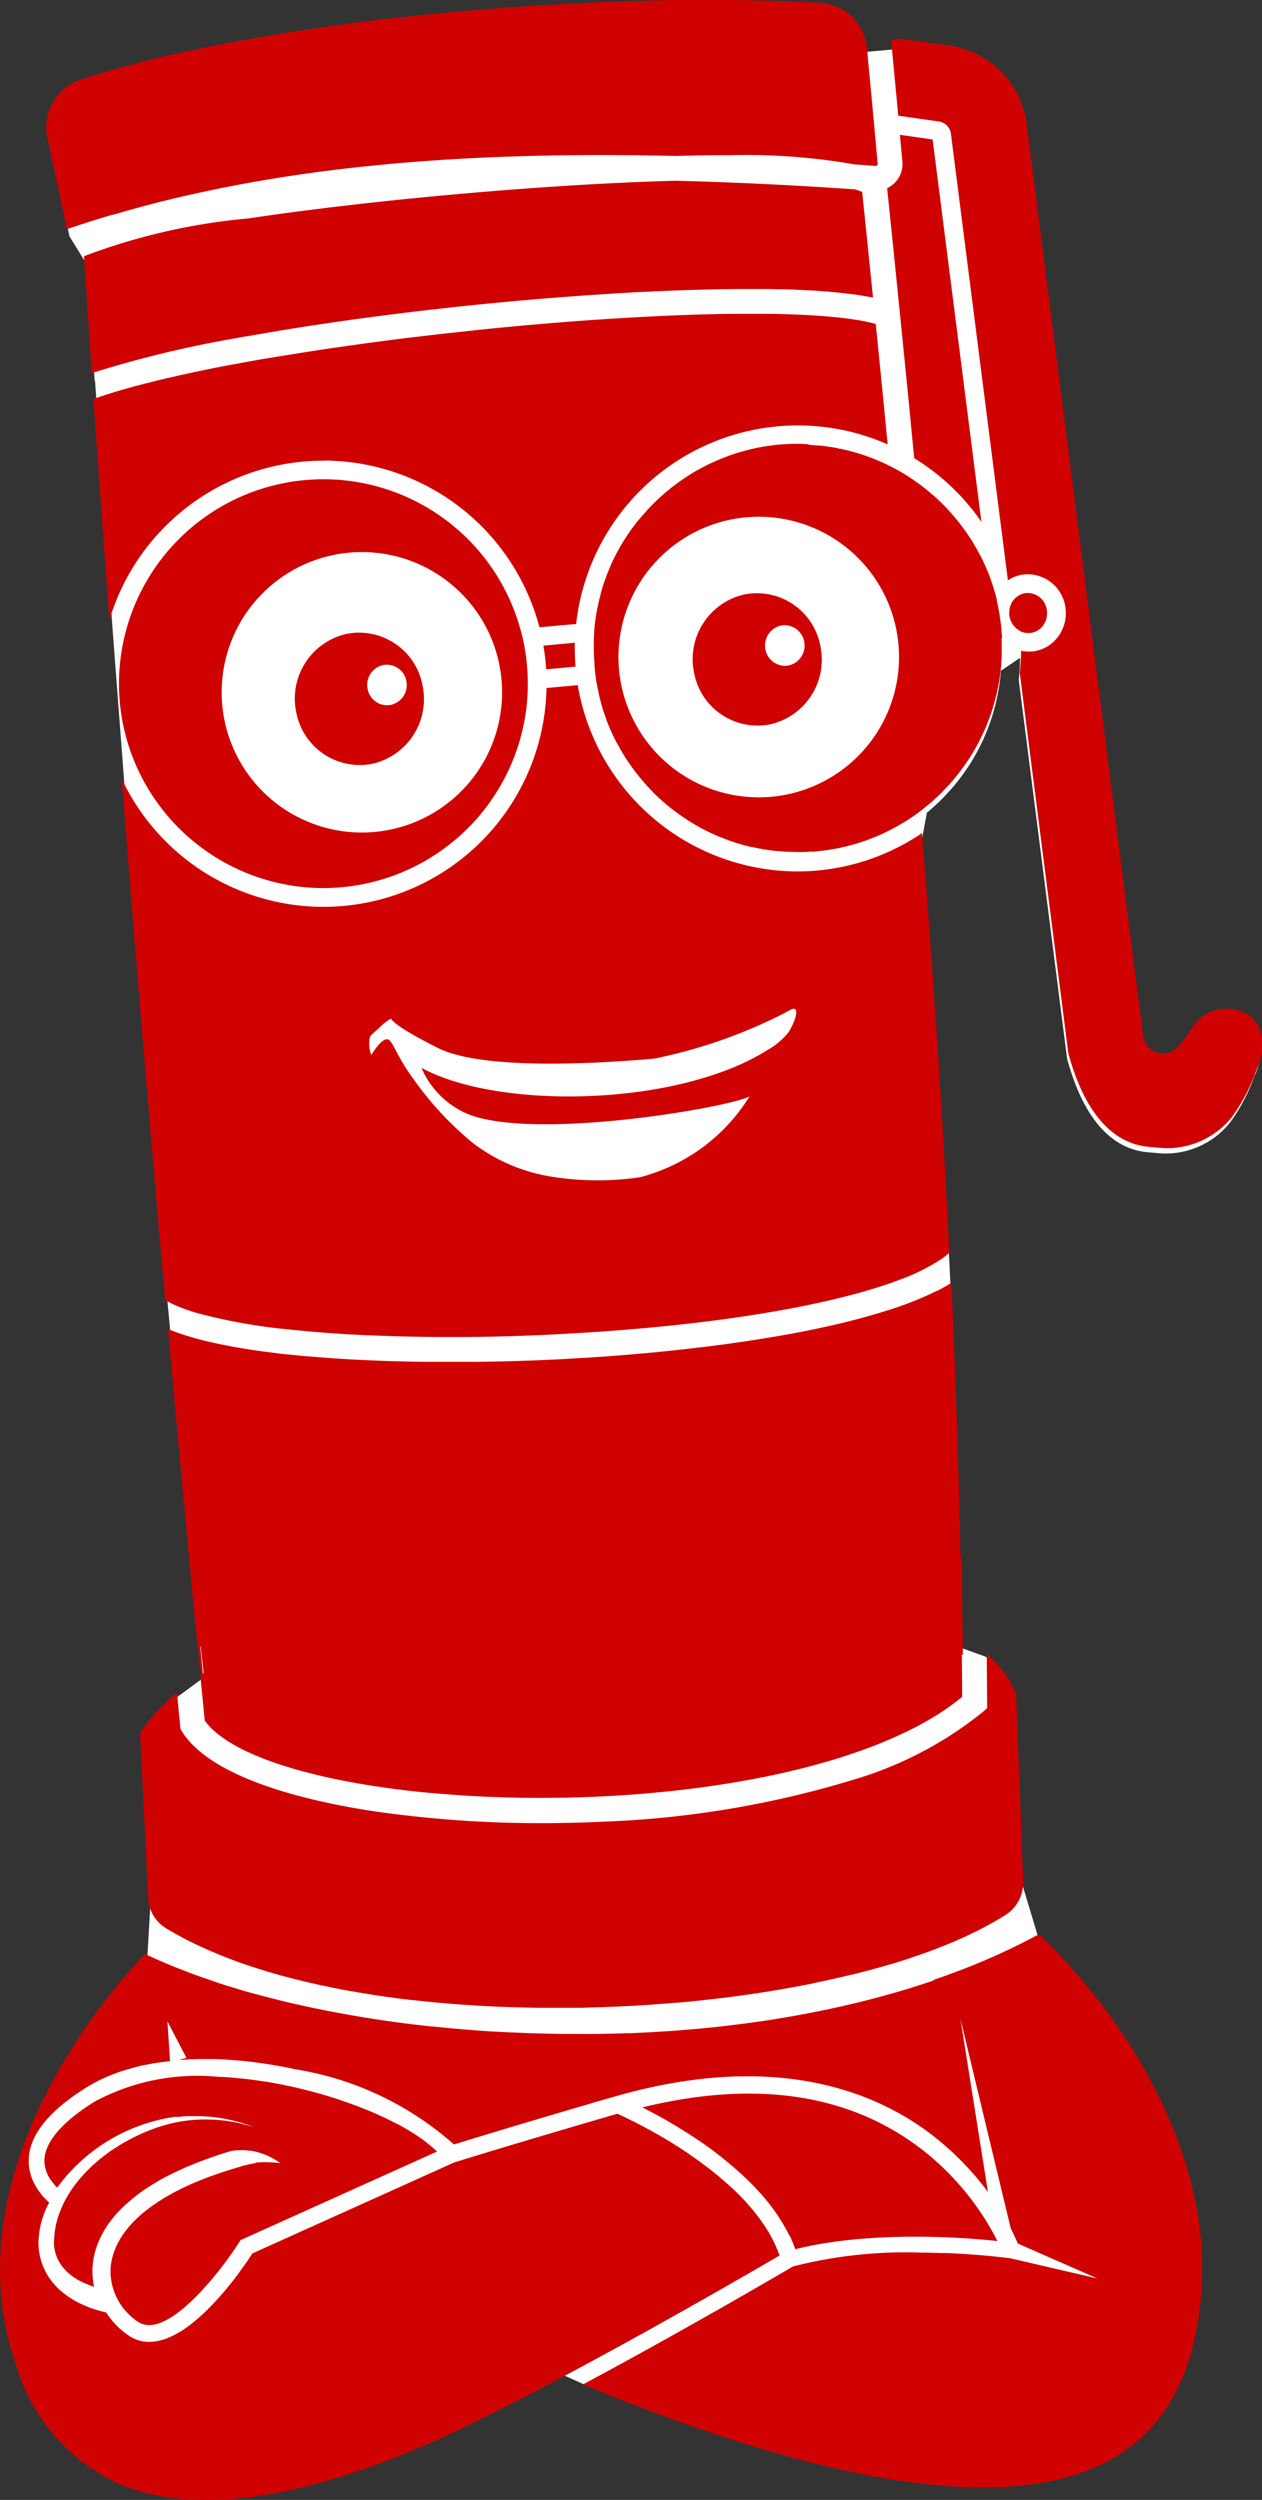
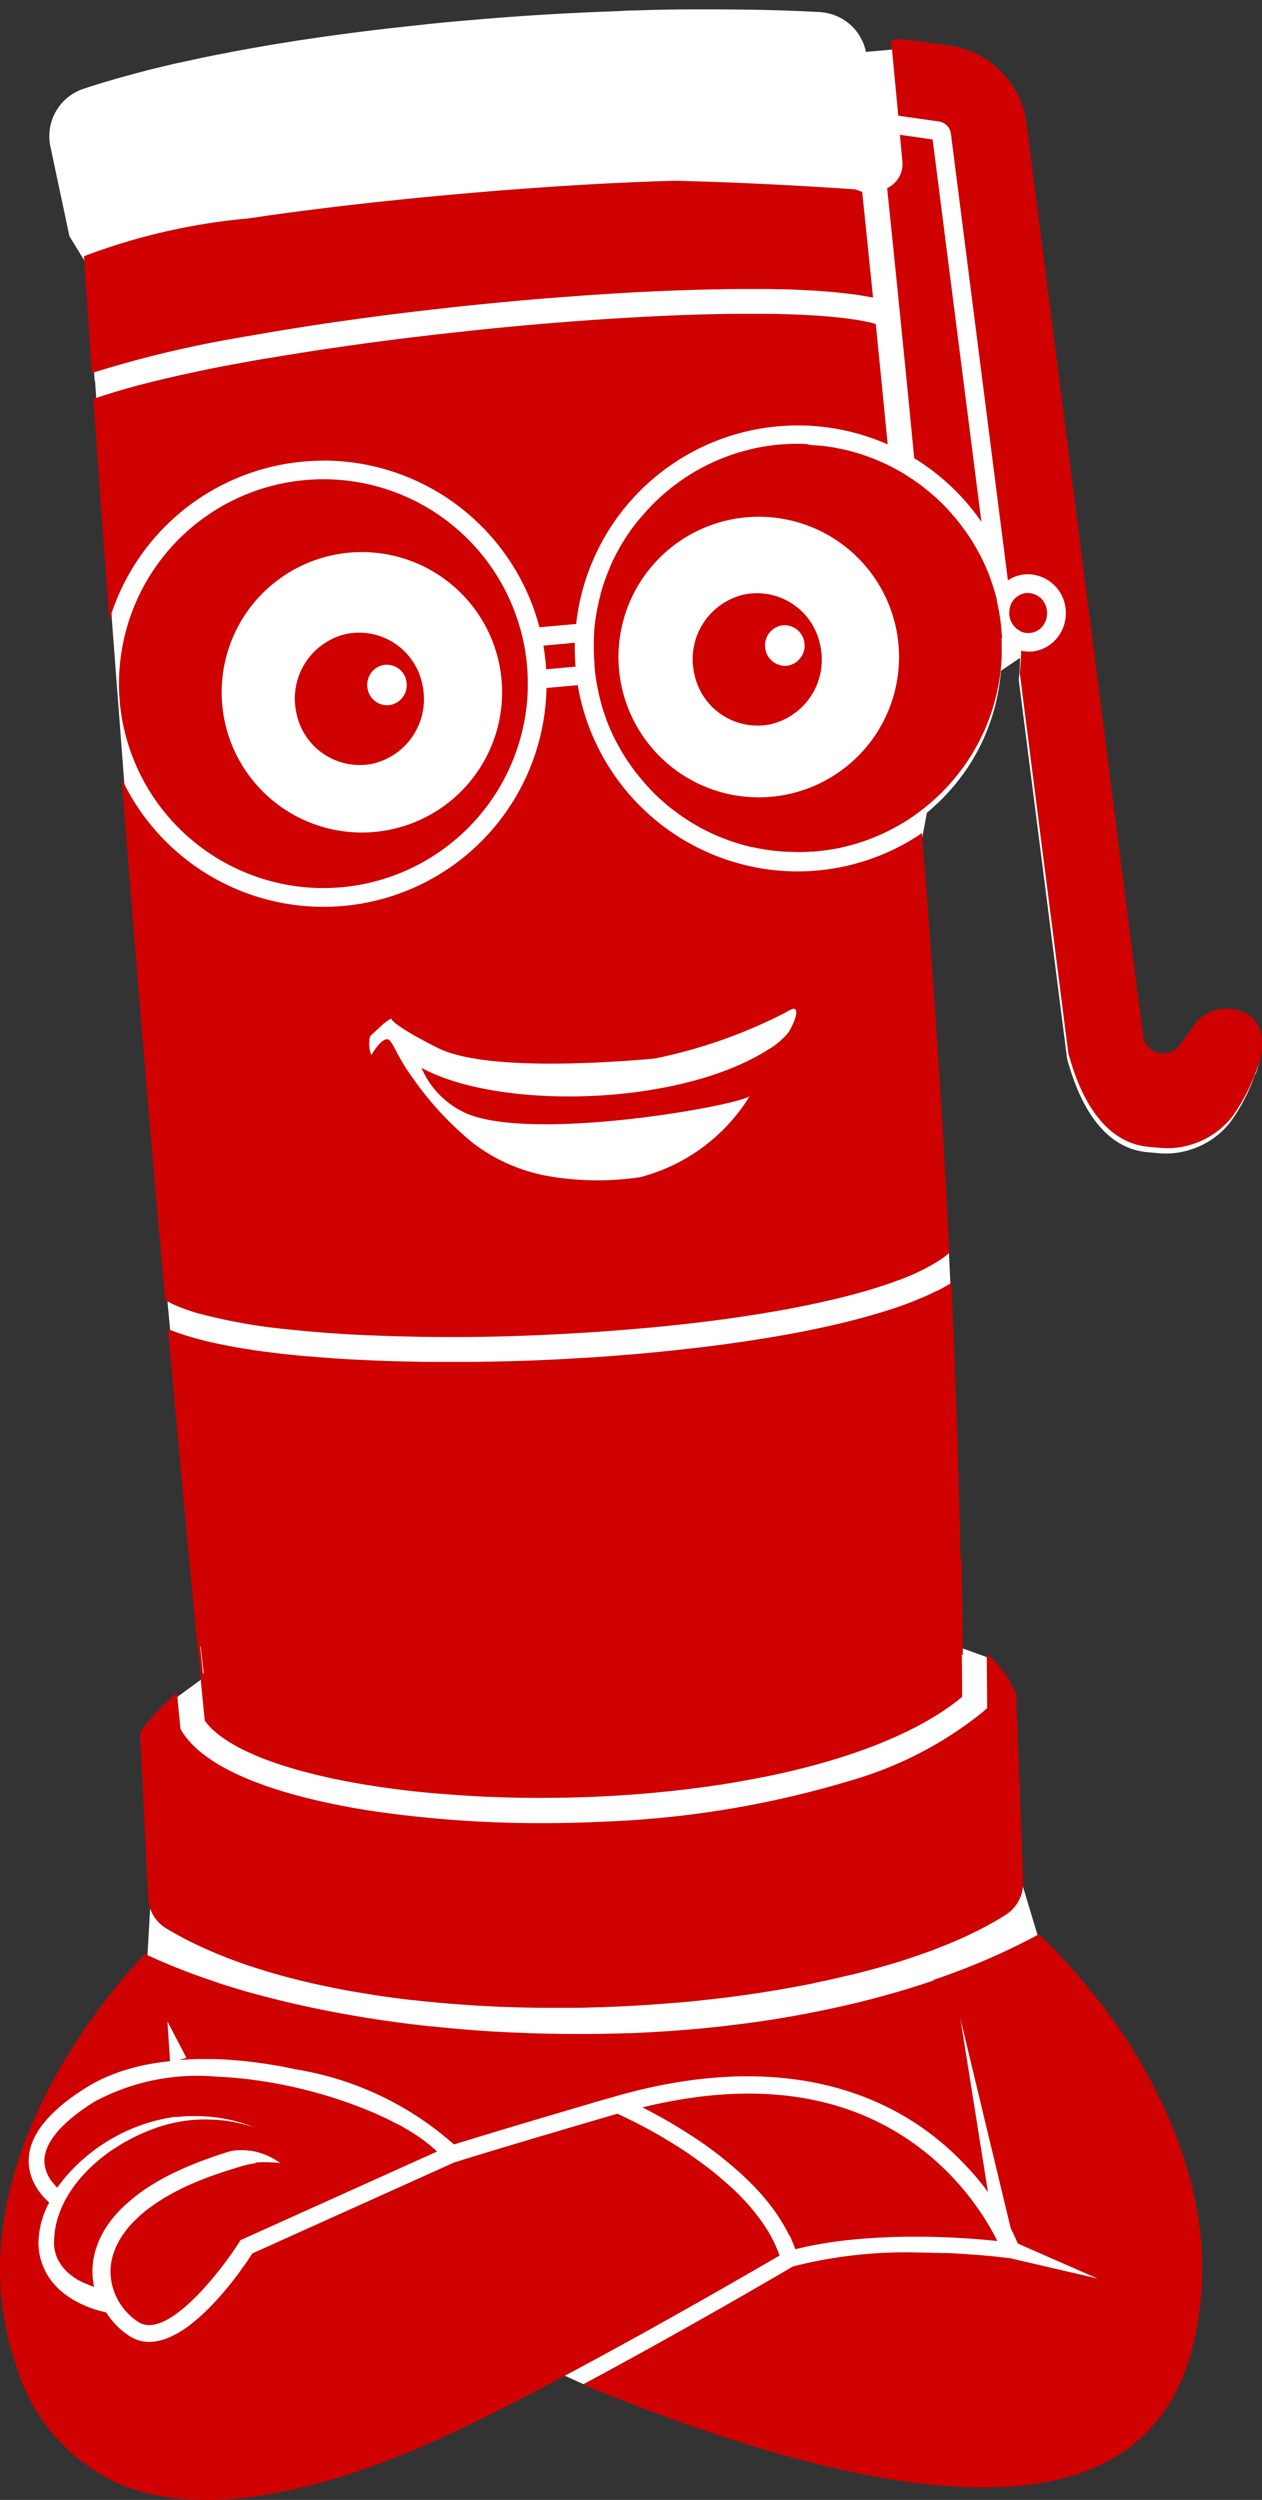
<svg xmlns="http://www.w3.org/2000/svg" id="Group_163408" data-name="Group 163408" width="38.082" height="75.431" viewBox="0 0 38.082 75.431">
  <rect x="0" y="0" width="38.082" height="75.431" fill="#333333" stroke="none" />
  <defs>
    <clipPath id="clip-path">
      <rect id="Rectangle_916" data-name="Rectangle 916" width="38.082" height="75.431" fill="none" />
    </clipPath>
  </defs>
  <g id="Group_163410" data-name="Group 163410" clip-path="url(#clip-path)">
-     <path id="Path_11458" data-name="Path 11458" d="M37.972,358.9v0a.051.051,0,0,1,.011-.009l-.011.008" transform="translate(-32.561 -307.748)" fill="#fff" />
+     <path id="Path_11458" data-name="Path 11458" d="M37.972,358.9v0l-.011.008" transform="translate(-32.561 -307.748)" fill="#fff" />
    <path id="Path_11459" data-name="Path 11459" d="M38.459,34.1a5.672,5.672,0,0,1-.735,1.427,2.488,2.488,0,0,1-1.314.875,2.4,2.4,0,0,1-.868.076c-.24-.019-.412-.036-.452-.043-1.535-.227-2.092-2.084-2.274-2.694a1.129,1.129,0,0,1-.039-.178L31.326,22.194v0c.025-.217.038-.438.041-.662l-.58.393c0,.052-.007.1-.013.155s-.007.081-.013.12c-.011.085-.023.17-.037.256-.006.039-.014.078-.021.117s-.014.077-.023.116a.269.269,0,0,1-.007.033c-.011.059-.026.121-.041.182,0,.029-.013.056-.02.082-.019.071-.038.143-.059.214-.014.049-.029.1-.044.144l-.011.034c-.03.085-.061.17-.091.254-.04.1-.079.2-.122.3s-.09.195-.139.29c-.026.055-.053.107-.082.159-.042.075-.084.149-.127.223-.032.053-.065.108-.1.16-.053.084-.11.165-.166.246-.043.059-.088.119-.133.177s-.1.129-.153.193-.107.125-.163.186-.11.12-.168.18-.1.1-.153.153a.044.044,0,0,0-.013.011c-.057.052-.115.107-.172.158l-.034.03c-.04.037-.083.071-.127.107l-.15.809c.324,4.086.614,8.349.821,12.615l.043.893c.132,2.823.223,5.591.275,8.276l.032,0,.037,2.617.72.259.882,1.212.211,5.631.481,1.6c.123.116.329.315.589.588.083.085.168.179.26.28.129.14.266.3.411.464a.719.719,0,0,0,.063.075c.087.1.176.214.268.327l.205.26c.1.131.2.266.305.406.013.017.024.034.039.052s.024.032.036.049c.042.058.082.116.126.176.229.326.459.678.684,1.05.027.045.055.091.081.138.07.116.137.236.2.357l.068.122c.009.015.017.032.026.046.033.065.068.129.1.195s.069.129.1.2.064.127.1.192l.074.153c.029.061.058.122.084.184.05.11.1.222.147.337s.1.228.141.344c.024.063.049.128.072.195.033.091.068.183.1.276.017.049.033.1.05.147.025.071.048.142.07.216s.05.164.075.248c.018.068.039.135.056.2s.036.132.052.2c.055.215.1.436.144.658.018.083.032.165.045.249.019.11.036.223.051.335.011.077.02.153.027.23s.015.137.021.2v0l.011.126h0c.006.075.012.152.015.227s.007.134.01.2c0,.041,0,.081,0,.122a9.852,9.852,0,0,1-.051,1.276q-.019.2-.05.4c-.019.132-.039.261-.065.388s-.051.252-.081.373c-.009.047-.021.091-.034.136-.014.064-.033.123-.05.185s-.038.132-.06.195-.04.127-.063.189a.566.566,0,0,1-.021.062.006.006,0,0,1,0,.006v0a.714.714,0,0,1-.026.069q-.034.1-.071.185c-.024.058-.049.114-.075.172s-.063.14-.1.208-.068.135-.106.2-.063.115-.1.172a.123.123,0,0,1-.013.02q-.055.1-.118.185-.121.183-.256.351c-.043.055-.088.109-.134.161s-.107.118-.161.175-.11.111-.169.164c-.036.036-.072.07-.112.1a4.551,4.551,0,0,1-.357.283c-.051.035-.1.071-.154.1l-.037.026c-.055.034-.109.068-.165.1-2.9,1.717-8.276.979-15.979-2.194l-.582-.265c-1.074.571-2.15,1.124-3.121,1.589-3.013,1.443-7.236,2.9-10.223,1.651a5.657,5.657,0,0,1-3.124-3.609c-2.022-5.863,3.016-11.428,3.88-12.324L5.132,59l.195-4.884L6,52.839l.7-.513v0l.023-.014-.09-.82-.013.008c-.032-.339-.065-.678-.1-1.016-.269-2.829-.533-5.7-.792-8.573l-.117-1.262h0c-.451-5.075-.875-10.183-1.271-15.278l-.363-4.775-.469-6.646-.055-.775-.01,0q-.121-1.753-.239-3.511l-.516-.838L2.678,8.8,2.107,6.11a1.506,1.506,0,0,1,1-1.747c.133-.043.267-.088.4-.129.274-.085.557-.167.849-.248.146-.039.292-.081.441-.119.3-.08.606-.154.921-.228.15-.036.3-.069.452-.1l.23-.05c.231-.051.465-.1.7-.146l.433-.084c.146-.03.294-.056.441-.082.441-.081.895-.158,1.353-.23.152-.026.3-.049.46-.071.309-.047.621-.091.933-.135l.379-.05c.662-.088,1.334-.166,2.009-.237L13.6,2.4c.322-.032.646-.064.968-.091s.648-.056.971-.081c1.252-.1,2.5-.166,3.71-.209L19.614,2c.234,0,.464-.013.692-.018.309-.006.613-.012.915-.015.152,0,.3,0,.451,0s.273,0,.41,0c1.145,0,2.232.026,3.23.081.038,0,.075.006.113.012a.528.528,0,0,1,.087.013.2.2,0,0,1,.044.01c.025,0,.049.011.074.017a.111.111,0,0,1,.026.007.57.57,0,0,1,.09.03,1.186,1.186,0,0,1,.2.087.608.608,0,0,1,.068.037.5.5,0,0,1,.043.026l.051.036a1.391,1.391,0,0,1,.28.255.8.8,0,0,1,.055.069.4.4,0,0,1,.043.062.03.03,0,0,1,.011.016.482.482,0,0,1,.045.075,1.29,1.29,0,0,1,.1.2c.007.019.013.036.019.055a.5.5,0,0,1,.026.08.1.1,0,0,1,.007.031.759.759,0,0,1,.021.084l.749-.066a1.11,1.11,0,0,1,.294-.039,1,1,0,0,1,.166.013l1.306.188a2.733,2.733,0,0,1,2.313,2.337l3.507,27.462.013.056a.617.617,0,0,0,1.072.2c.132-.168.269-.36.408-.568a1.2,1.2,0,0,1,1.581-.4c.754.451.452,1.4.342,1.678" transform="translate(-0.585 -1.684)" fill="#fff" />
    <path id="Path_11460" data-name="Path 11460" d="M42.648,355.346v0l-.042.026.042-.029" transform="translate(-36.534 -304.706)" fill="#fff" />
    <path id="Path_11461" data-name="Path 11461" d="M31.306,358.961l-.671,1.282-.195,4.884-.243-4.96c.049-.076.1-.151.158-.225.039-.052.078-.107.121-.158a5.079,5.079,0,0,1,.548-.578.119.119,0,0,1,.025-.024.169.169,0,0,1,.026-.023c.075-.069.151-.135.23-.2" transform="translate(-25.895 -307.806)" fill="#fff" />
    <path id="Path_11462" data-name="Path 11462" d="M209.625,351.955l-.882-1.212v0a.281.281,0,0,0,.028.026,3.77,3.77,0,0,1,.349.36c.015.017.029.032.041.049.026.032.052.063.077.1a1.051,1.051,0,0,1,.065.089.031.031,0,0,1,.007.012c.017.024.034.046.049.071a2.336,2.336,0,0,1,.129.218.1.1,0,0,1,.013.025c.023.04.043.084.062.125s.042.1.061.142" transform="translate(-178.995 -300.758)" fill="#fff" />
    <path id="Path_11463" data-name="Path 11463" d="M20.95,92.706q-.249-3.331-.48-6.643l.011,0Z" transform="translate(-17.553 -73.796)" fill="#fff" />
    <path id="Path_11464" data-name="Path 11464" d="M140.511,447.512c.017.032.032.066.045.1s.028.066.041.1c.028.064.053.131.077.2.015,0,.032-.008.049-.013l.109-.026.126-.028c.023-.006.047-.011.069-.015.049-.011.1-.021.152-.032.026-.006.054-.011.083-.015.056-.011.115-.022.177-.032s.126-.021.193-.032l.319-.047h0l.233-.028h0c.041-.006.083-.009.124-.013s.084-.009.128-.013.084-.009.13-.013h0l.274-.023a.064.064,0,0,0,.019,0c.047,0,.094-.008.143-.009.111-.008.223-.013.34-.019.058,0,.116-.006.177-.008a23.424,23.424,0,0,1,3.253.118,8.189,8.189,0,0,0-2.212-2.712c-2.186-1.722-5.043-2.167-8.5-1.32.133.068.284.145.445.235.055.028.111.06.167.092.169.094.349.2.537.315l.182.115c.017.009.032.019.049.03.051.032.1.066.152.1.257.167.52.353.78.556.034.024.07.053.1.081.077.06.154.122.229.186.054.045.107.09.16.137.143.124.284.254.419.387.028.026.056.056.085.084s.032.032.047.049c.034.034.068.07.1.105.1.107.2.218.289.331.037.043.073.088.107.133l.009.011c.062.079.12.16.177.242.021.028.041.058.06.088s.051.079.075.118.064.1.094.154.058.1.085.15.066.126.1.19" transform="translate(-116.675 -380.045)" fill="#d00101" />
    <path id="Path_11465" data-name="Path 11465" d="M15.964,442.257a3.721,3.721,0,0,0-.6.145c-.019.006-.038.009-.056.017a.227.227,0,0,0-.026.008.146.146,0,0,1-.028.008.769.769,0,0,0-.085.028.164.164,0,0,0-.032.009c-.088.026-.173.055-.257.083l-.175.06-.109.039c-.055.019-.107.039-.16.06-.233.088-.447.18-.642.272-.06.028-.116.056-.173.085s-.141.071-.207.109-.1.056-.152.085-.109.064-.161.1a4.821,4.821,0,0,0-.571.409c-.032.026-.06.053-.088.077s-.045.041-.068.064-.03.028-.045.043a.5.5,0,0,0-.043.043c-.015.013-.028.028-.043.043s-.026.026-.039.041c-.049.053-.092.1-.132.152a1.132,1.132,0,0,0-.073.094c-.023.028-.043.058-.064.088a2.523,2.523,0,0,0-.161.274c-.013.024-.025.051-.038.075l-.017.039c-.015.036-.028.071-.041.105a1.871,1.871,0,0,0-.1.383,1.748,1.748,0,0,0-.017.24c0,.043,0,.086.006.128a.908.908,0,0,0,.011.1.276.276,0,0,0,.006.041c0,.015.006.028.007.041a.738.738,0,0,0,.017.088c.006.021.011.043.017.064s.013.045.021.068q.017.056.039.113l.034.081c.007.019.017.036.024.053l.028.051a.614.614,0,0,0,.06.107c.021.034.043.068.066.1a.9.9,0,0,0,.075.1.948.948,0,0,0,.083.094c.026.03.053.054.079.083l0,0,0,0c.021.019.041.039.064.056a1.47,1.47,0,0,0,.139.109c.023.017.047.032.07.047.887.552,2.532-1.61,3.037-2.41l.041-.066.07-.03,5.858-2.641c-.03-.03-.062-.062-.1-.092l-.051-.045c-.03-.028-.062-.056-.1-.083l-.036-.028c-.071-.058-.146-.115-.227-.171-.06-.043-.124-.085-.192-.128-.113-.071-.231-.143-.359-.214-.062-.036-.128-.07-.2-.1-.092-.051-.188-.1-.287-.145a.107.107,0,0,0-.026-.013c-.135-.064-.274-.126-.419-.188-.113-.047-.229-.094-.347-.139-.054-.023-.111-.043-.169-.064-.075-.028-.148-.054-.225-.081l-.222-.077a14.4,14.4,0,0,0-1.469-.4l-.222-.047-.03-.006-.3-.056c-.081-.013-.163-.028-.246-.039s-.2-.03-.295-.043c-.079-.011-.16-.021-.24-.03s-.178-.021-.269-.028-.178-.017-.267-.023q-.09-.008-.18-.011a.163.163,0,0,0-.03,0c-.047,0-.092-.006-.139-.008a6.543,6.543,0,0,0-3.679.749c-1,.62-1.527,1.245-1.521,1.8a.629.629,0,0,0,.006.085.422.422,0,0,0,.011.066.03.03,0,0,0,0,.013v0a.441.441,0,0,0,.013.055l.011.043a.383.383,0,0,0,.015.041c.006.017.011.032.017.047a.7.7,0,0,0,.039.086c.017.032.034.064.053.094a1.39,1.39,0,0,0,.1.132,1.218,1.218,0,0,0,.12.137,5.338,5.338,0,0,1,3.2-2.074c.049-.011.1-.021.148-.03l.068-.011a.42.42,0,0,1,.056-.009l.068-.011a.194.194,0,0,1,.03,0,.17.17,0,0,0,.032,0,.037.037,0,0,1,.015,0,.4.4,0,0,0,.047,0l.105-.011a.031.031,0,0,1,.019,0c.049-.006.1-.009.146-.011a.4.4,0,0,1,.047,0l.105,0c.032,0,.064,0,.1,0h.026a.184.184,0,0,1,.032,0h.024c.075,0,.15.006.225.009s.156.011.233.021q.087.008.175.023a4.652,4.652,0,0,1,.511.107c.06.015.12.032.178.051s.118.038.177.058.116.041.173.064c-.088-.028-.177-.054-.267-.077s-.18-.045-.272-.064c-.043-.009-.088-.017-.132-.024-.073-.013-.146-.023-.22-.032-.058-.009-.118-.015-.177-.019l-.139-.011-.038,0c-.073,0-.145-.006-.218-.006a4.425,4.425,0,0,0-1.236.173c-.056.015-.113.034-.169.051-.041.013-.083.028-.124.043s-.1.036-.148.055-.113.045-.169.069-.116.051-.175.079c-.083.037-.165.079-.246.122-.062.032-.122.066-.184.1s-.122.071-.182.111c-.034.019-.064.041-.1.062l-.1.064-.011.008c-.06.041-.118.083-.175.128-.085.064-.169.13-.25.2l-.12.107c-.039.036-.079.071-.116.109l-.073.073c-.092.094-.18.192-.263.293-.045.054-.088.111-.13.167,0,.008-.009.013-.013.021-.021.026-.039.053-.056.079s-.036.053-.054.081a.046.046,0,0,1-.008.013.174.174,0,0,0-.015.025c-.028.045-.056.09-.081.135a.119.119,0,0,1-.009.015c-.023.041-.045.083-.066.126s-.047.1-.068.145l0,0c-.021.047-.041.1-.058.145s-.034.09-.049.137-.034.111-.047.167-.021.083-.028.124a.267.267,0,0,0-.007.038c-.009.049-.017.1-.023.148a.028.028,0,0,0,0,.013c-.006.047-.011.1-.013.145s-.006.107-.006.16v.066a1.117,1.117,0,0,0,.041.216.014.014,0,0,0,0,.009.339.339,0,0,0,.013.047,1.221,1.221,0,0,0,.086.2c.021.034.039.068.062.1,0,0,0,0,0,0l.019.028v0a.733.733,0,0,0,.069.088.432.432,0,0,0,.047.054.624.624,0,0,0,.06.062.556.556,0,0,0,.049.043.59.59,0,0,0,.066.054.448.448,0,0,0,.058.045l.017.011a.359.359,0,0,0,.043.03c.024.017.051.032.075.047l.019.011.032.017.007.006s0,0,.006,0a.2.2,0,0,1,.028.015l.075.038a.01.01,0,0,0,.008,0,.17.17,0,0,1,.026.013l.037.017c.023.009.045.017.066.026a2.1,2.1,0,0,0,.2.077,2.244,2.244,0,0,1-.028-.772c0-.03.009-.062.015-.094s.013-.064.021-.1a1.767,1.767,0,0,1,.06-.214q.023-.07.051-.141c.009-.025.019-.049.03-.073a2.779,2.779,0,0,1,.27-.485c.015-.021.028-.041.045-.062s.038-.053.06-.081c.043-.056.09-.111.139-.167s.1-.111.156-.167c.023-.023.045-.043.068-.068l.023-.021c.03-.028.062-.058.1-.086l.017-.017c.028-.022.056-.049.086-.073l.032-.028,0,0,.1-.081a.041.041,0,0,1,.009-.008l.088-.068a.161.161,0,0,1,.019-.015c.053-.036.105-.073.16-.113l.011-.007c.041-.028.083-.056.126-.083s.077-.049.116-.071c.017-.011.034-.022.051-.032.038-.024.075-.047.115-.068.021-.011.041-.023.062-.036.122-.068.25-.135.385-.2l.13-.062c.049-.024.1-.045.148-.068.023-.011.045-.021.068-.03.086-.038.177-.075.269-.113l.062-.025.118-.047c.041-.015.083-.032.126-.047s.086-.032.131-.047q.138-.051.282-.1c.036-.013.071-.023.107-.036.094-.03.19-.06.287-.088a1.3,1.3,0,0,1,.284-.03,1.885,1.885,0,0,1,.3.015l.021,0c.051.007.1.017.156.03l.036.009c.024.006.049.013.073.021s.045.013.068.021l.077.026.088.036c.025.011.047.021.071.034s.054.026.081.041.054.03.083.047a1.668,1.668,0,0,1,.165.109,4.106,4.106,0,0,0-.757-.015" transform="translate(-8.226 -376.993)" fill="#d00101" />
    <path id="Path_11466" data-name="Path 11466" d="M31.4,113.806a6.176,6.176,0,0,0,6.166-5.984c0-.062,0-.122,0-.184,0-.128,0-.255-.011-.381a6.314,6.314,0,0,0-.086-.716,5.36,5.36,0,0,0-.128-.552,6.167,6.167,0,0,0-12.086,1.11c-.017.177-.025.357-.025.539v.028a6.468,6.468,0,0,0,.045.717c.023.188.054.374.094.558a6.178,6.178,0,0,0,6.029,4.865m1.164-10.138a4.231,4.231,0,1,1-4.233,4.23,4.23,4.23,0,0,1,4.233-4.23" transform="translate(-21.64 -87.01)" fill="#d00101" />
    <path id="Path_11467" data-name="Path 11467" d="M28.173,411.052c-.1.034-.2.068-.3.1a.221.221,0,0,1-.036.013l-.293.092c-.21.068-.424.13-.642.192l-.327.09-.308.083c-.021.006-.041.011-.062.015-.208.054-.419.105-.631.154-.113.026-.226.053-.34.077s-.227.051-.344.073c-.163.034-.329.068-.494.1-.068.013-.137.026-.2.037-.186.036-.374.068-.561.1-.169.028-.34.056-.511.083-.034,0-.066.009-.1.015-.208.03-.419.058-.629.086l-.37.045c-.15.019-.3.036-.455.053l-.291.028c-.25.026-.5.047-.755.066-.128.011-.255.021-.381.028s-.257.017-.385.024-.257.015-.387.021l-.327.015-.143,0c-.158.008-.317.011-.477.015s-.336.007-.505.009-.34,0-.511,0h-.131c-.18,0-.359,0-.539-.006-.145,0-.289-.006-.432-.009s-.276-.007-.415-.013-.295-.011-.443-.019a.318.318,0,0,1-.043,0c-.13-.006-.259-.013-.389-.021a.277.277,0,0,1-.039,0q-.721-.042-1.429-.109c-.173-.017-.346-.034-.518-.053a.46.46,0,0,1-.051,0l-.188-.021-.116-.015c-.124-.013-.248-.028-.372-.043q-.938-.118-1.835-.28l-.31-.056c-.208-.039-.413-.079-.616-.122q-.211-.042-.417-.09c-.175-.037-.349-.077-.52-.118a.068.068,0,0,1-.019-.006c-.1-.022-.2-.047-.295-.073-.2-.049-.389-.1-.58-.15s-.368-.1-.548-.158c-.1-.028-.193-.058-.291-.088s-.18-.056-.27-.086l-.287-.1c-.113-.038-.224-.077-.334-.116s-.233-.085-.346-.128l-.319-.124c-.327-.132-.641-.269-.939-.409-.868.9-5.926,6.487-3.9,12.374a5.681,5.681,0,0,0,3.136,3.623c3,1.255,7.239-.208,10.265-1.657,3.6-1.726,8.651-4.66,9.646-5.242q-.037-.11-.085-.22c-.015-.036-.03-.071-.047-.107-.032-.071-.068-.143-.105-.212-.019-.036-.038-.071-.058-.105-.03-.056-.064-.111-.1-.167s-.071-.109-.109-.163-.083-.118-.126-.177c-.011-.015-.023-.03-.038-.047-.036-.049-.075-.1-.115-.147-.017-.022-.036-.043-.054-.066l-.107-.124c-.011-.013-.024-.028-.037-.041l-.006-.008c-.03-.034-.06-.066-.092-.1s-.081-.085-.122-.128a.235.235,0,0,0-.021-.022c-.019-.019-.036-.036-.055-.053-.064-.064-.13-.126-.2-.188s-.126-.113-.188-.167a.05.05,0,0,0-.011-.009c-.077-.068-.156-.133-.235-.2s-.158-.128-.238-.19c-.056-.043-.113-.084-.169-.126-.083-.062-.167-.122-.25-.18-.068-.047-.137-.1-.2-.141-.4-.27-.787-.5-1.123-.685-.026-.015-.054-.03-.081-.043-.064-.036-.126-.069-.184-.1s-.1-.051-.143-.073-.1-.053-.148-.075-.092-.047-.133-.066c-.139-.068-.246-.118-.314-.148-.552.16-3.52,1.029-4.93,1.473l-6.084,2.742-.045.07c-.009.013-.017.026-.028.041s-.038.058-.06.092-.054.079-.086.122-.047.068-.072.1a0,0,0,0,0,0,0c-.022.032-.045.062-.069.1a.361.361,0,0,0-.023.03q-.048.068-.1.135a.492.492,0,0,1-.03.039c-.02.028-.043.056-.066.086a9.4,9.4,0,0,1-.74.845c-.045.045-.088.088-.133.13-.064.06-.128.118-.194.175-.045.04-.09.077-.135.113-.081.066-.161.128-.244.184-.051.036-.1.069-.156.1l-.009.006c-.043.026-.088.053-.132.075s-.079.041-.118.06a.189.189,0,0,1-.028.011,1.137,1.137,0,0,1-.122.053c-.051.019-.1.036-.152.049s-.077.021-.117.028a1.118,1.118,0,0,1-.137.019,1.062,1.062,0,0,1-.111.006,1,1,0,0,1-.15-.009.455.455,0,0,1-.07-.011l-.024-.006c-.021,0-.039-.009-.06-.015a1.119,1.119,0,0,1-.28-.124,2.34,2.34,0,0,1-.719-.723c-.058-.013-.115-.028-.171-.043-.024-.006-.049-.013-.073-.021l-.006,0c-.045-.013-.088-.026-.132-.041-.062-.021-.122-.041-.178-.066s-.115-.047-.169-.073h0a0,0,0,0,1,0,0c-.051-.023-.1-.047-.148-.073a.036.036,0,0,1-.015-.008q-.076-.039-.146-.085c-.049-.03-.1-.062-.143-.094s-.088-.066-.132-.1-.068-.056-.1-.085l-.026-.024c-.013-.015-.028-.028-.041-.041l-.075-.081-.071-.083c-.045-.056-.086-.115-.126-.175a1.488,1.488,0,0,1-.1-.184c-.015-.03-.03-.062-.043-.092s-.032-.081-.045-.122a1.069,1.069,0,0,1-.034-.105c-.007-.026-.015-.053-.021-.079s-.015-.069-.021-.105a1.062,1.062,0,0,1-.015-.107,1.731,1.731,0,0,1-.013-.222,2.634,2.634,0,0,1,.323-1.206c-.051-.045-.1-.1-.156-.154-.021-.023-.041-.047-.06-.071a.659.659,0,0,1-.056-.071c-.019-.023-.036-.045-.053-.07a1.058,1.058,0,0,1-.058-.09.47.47,0,0,1-.039-.066c-.009-.017-.019-.034-.028-.053a1.278,1.278,0,0,1-.075-.171c-.008-.019-.015-.041-.023-.062,0,0,0-.006,0-.008-.013-.037-.022-.075-.032-.115a.906.906,0,0,1-.019-.1,1.244,1.244,0,0,1-.019-.207c-.01-.763.584-1.519,1.764-2.25.041-.026.085-.051.128-.075s.088-.051.133-.073q.133-.073.276-.135c.064-.028.13-.056.2-.083h0l.032-.013.12-.045.037-.013.011-.006c.066-.023.132-.045.2-.066l.006,0q.149-.045.3-.085l.021-.006c.107-.028.216-.053.329-.075l.008,0c.109-.021.22-.041.33-.058a.048.048,0,0,1,.015,0c.058-.009.116-.019.177-.026s.118-.015.178-.021v0l-.079-1.2.573,1.1-.231.068H5.378l-.009,0c.131-.009.263-.019.4-.024.064,0,.128-.006.193-.006.158,0,.321,0,.485,0,.1,0,.194.006.289.011h.007c.1.006.192.011.287.019.077.006.154.011.231.019l.064.006c.028,0,.056.006.087.009l.1.011c.115.013.231.028.347.045.207.028.417.064.629.1.146.028.293.058.441.09a9.468,9.468,0,0,1,4.771,2.267c1.157-.362,3.142-.949,4.186-1.255l-.008,0,.7-.2h0c4.9-1.4,7.952-.1,9.647,1.245l.163.133c.052.043.105.088.156.133s.075.066.111.1c.066.058.13.118.19.178l.008.006c.062.06.12.118.178.178.034.034.07.069.1.105l.1.105c.032.034.062.068.092.1.056.064.109.126.162.188l.017.021c.056.068.111.137.163.2.036.045.07.09.1.133l.049.066-.832-5.231,1.52,6.331v0c.008.013.013.026.021.039.039.079.073.148.1.21.011.021.019.041.028.06.026.056.047.105.062.143l2.408,1.057-2.641-.614-.438-.049c-.212-.023-.419-.041-.622-.056l-.425-.03c-.139-.007-.274-.015-.408-.021-.038,0-.075,0-.113,0s-.077,0-.113,0q-.11-.006-.214-.006-.149-.006-.293-.006a13.787,13.787,0,0,0-3.925.417c-.293.173-3.251,1.908-6.339,3.561,7.734,3.186,13.131,3.927,16.044,2.2l.165-.1.037-.026c.053-.034.1-.07.154-.105.124-.088.244-.184.359-.284.04-.034.077-.068.113-.1.058-.053.114-.107.169-.165s.109-.115.162-.175.092-.107.135-.161c.09-.113.177-.231.257-.353.041-.06.081-.122.118-.186a.237.237,0,0,0,.013-.021c.034-.056.068-.115.1-.173s.071-.133.105-.2.068-.139.1-.208.051-.115.075-.173.049-.122.071-.186c.009-.023.019-.045.026-.07v0s0,0,0-.006c.008-.021.015-.041.021-.062.023-.062.045-.126.064-.19s.041-.13.06-.2.036-.122.051-.186c.013-.045.024-.09.034-.137.03-.122.058-.248.081-.374s.047-.257.066-.391.038-.267.051-.4a9.85,9.85,0,0,0,.051-1.281c0-.041,0-.081,0-.122,0-.068-.006-.135-.009-.2s-.009-.152-.015-.227v0l-.011-.126v0c-.006-.068-.013-.137-.021-.2s-.017-.154-.028-.231c-.015-.113-.032-.225-.051-.336-.013-.085-.028-.167-.045-.25-.041-.224-.09-.445-.145-.661-.017-.068-.034-.133-.053-.2s-.038-.135-.056-.2c-.025-.085-.049-.167-.075-.25s-.045-.145-.07-.216c-.017-.051-.034-.1-.051-.148-.032-.094-.066-.186-.1-.278-.025-.066-.049-.132-.073-.2-.045-.116-.094-.231-.141-.346s-.1-.227-.148-.338c-.026-.062-.056-.124-.085-.184s-.049-.1-.073-.154-.062-.13-.1-.193-.066-.132-.1-.2l-.1-.2c-.009-.015-.017-.032-.026-.047l-.068-.122c-.068-.122-.135-.242-.2-.359-.026-.047-.054-.094-.081-.139-.225-.374-.456-.727-.687-1.054l-.126-.177c-.011-.017-.025-.032-.036-.049s-.026-.036-.039-.053c-.1-.141-.2-.276-.306-.408-.069-.088-.139-.177-.207-.261-.092-.115-.182-.223-.268-.329-.023-.025-.045-.051-.064-.075-.145-.169-.282-.325-.411-.466-.092-.1-.178-.2-.261-.282-.261-.274-.468-.473-.592-.59a19.768,19.768,0,0,1-2.558,1.155c-.2.077-.408.15-.618.22" transform="translate(-0.001 -351.295)" fill="#d00101" />
    <path id="Path_11468" data-name="Path 11468" d="M43.6,355.236c-.6.028-1.213.043-1.816.043a35,35,0,0,1-5.032-.351c-.115-.017-.237-.036-.363-.056-1.818-.3-4.613-.967-5.481-2.357l-.045-.075-.009-.086c-.034-.334-.066-.671-.1-1.007-.079.064-.156.13-.231.2a.336.336,0,0,0-.026.023.154.154,0,0,0-.025.025,4.963,4.963,0,0,0-.55.58c-.043.051-.083.105-.122.158-.056.075-.109.15-.158.227l.244,4.979a1.125,1.125,0,0,0,.535.909c.137.083.278.165.424.242.073.041.148.081.225.12l.216.107c.115.054.231.109.349.161.088.039.178.079.27.117.075.032.152.064.229.094.124.051.25.1.377.145.171.064.346.124.524.182.062.021.126.041.188.06s.126.039.188.058q.189.059.383.113c.115.032.229.064.346.094l.287.073c.289.071.586.139.887.2.111.024.223.047.336.068.071.015.145.028.216.041.088.017.177.032.267.047s.178.032.269.045.2.034.3.049.193.03.291.043c.041.008.085.013.126.017.154.022.308.043.464.062.088.011.178.022.269.032a.163.163,0,0,0,.03,0c.171.021.342.039.515.054.2.023.411.039.618.056s.413.032.622.045c.28.019.562.034.843.045.139.006.278.011.419.015.282.009.563.015.847.017.351,0,.7,0,1.052,0,.21,0,.421-.008.629-.015.085,0,.169,0,.252-.008q.27-.009.541-.022c.268-.013.539-.028.806-.047s.537-.039.8-.062a.363.363,0,0,0,.045,0c.222-.019.441-.041.659-.064.051-.006.1-.009.148-.017.316-.034.629-.071.939-.113.537-.071,1.065-.152,1.58-.246.1-.017.2-.036.3-.054.152-.028.3-.058.453-.088L50,360.1l.4-.085q.442-.1.866-.2l.387-.1c.105-.028.21-.056.314-.086s.2-.058.306-.088.173-.051.257-.077q.431-.135.834-.282c.069-.024.139-.049.207-.075l.2-.079q.33-.127.637-.265c.085-.037.167-.075.248-.115s.161-.077.24-.116l.13-.066c.064-.032.128-.066.188-.1.045-.024.088-.047.13-.071.068-.038.133-.075.2-.115s.145-.086.214-.131a1.147,1.147,0,0,0,.532-.958c0-.017,0-.032,0-.047l-.212-5.653c-.019-.047-.038-.1-.06-.143s-.039-.085-.062-.126a.15.15,0,0,0-.013-.024,2.238,2.238,0,0,0-.13-.22c-.015-.024-.032-.047-.049-.071a.037.037,0,0,0-.008-.011.886.886,0,0,0-.066-.09c-.024-.034-.051-.066-.077-.1-.013-.017-.026-.032-.041-.049a3.942,3.942,0,0,0-.351-.361c-.009-.008-.019-.017-.028-.026v0c0,.494.007.982.009,1.469v.171l-.128.113a11.316,11.316,0,0,1-3.95,2.059,29.553,29.553,0,0,1-7.52,1.253" transform="translate(-25.415 -300.269)" fill="#d00101" />
    <path id="Path_11469" data-name="Path 11469" d="M37.441,358.363v0a.051.051,0,0,1,.011-.009l-.011.008" transform="translate(-32.105 -307.287)" fill="#d00101" />
    <path id="Path_11470" data-name="Path 11470" d="M187.847,30.157q.183,1.764.361,3.538l.024.235c.021.2.039.4.06.6q.183,1.809.372,3.775a6.712,6.712,0,0,1,2.028,1.921L189.22,28.688l-.988-.141.075.806a.8.8,0,0,1-.227.638.772.772,0,0,1-.233.165" transform="translate(-161.077 -24.479)" fill="#d00101" />
    <path id="Path_11471" data-name="Path 11471" d="M22.735,42.977c.1-.017.2-.036.293-.051,1.677-.295,3.529-.556,5.407-.768l.533-.06.054-.006c.349-.037.7-.073,1.05-.107.306-.03.61-.058.915-.086l.2-.017c.207-.019.415-.036.622-.053l.1-.007.357-.028.573-.043c.163-.011.327-.023.488-.032.116-.009.233-.015.347-.023s.231-.015.346-.021c.274-.017.543-.032.81-.043.107-.006.214-.011.321-.015.073,0,.147-.008.218-.009.111-.006.22-.009.329-.013.663-.025,1.3-.039,1.9-.043.3,0,.593,0,.875,0l.244.006c.278,0,.547.013.8.026l.22.011c.1,0,.2.011.3.019l.2.015c.028,0,.056,0,.085.008.124.009.244.021.359.034l.051.006.256.03c.122.015.24.032.353.053l.216.039c.021,0,.043.007.064.013q-.161-1.6-.327-3.187a1.506,1.506,0,0,0-.22-.081h0c-1.912-.131-3.719-.218-5.432-.259-1.388.038-3.009.122-4.84.261-.456.034-.924.073-1.407.115-2.556.222-4.8.488-6.626.761a18.677,18.677,0,0,0-4.959,1.14q.118,1.764.239,3.525a33.386,33.386,0,0,1,4.363-1.054c.105-.021.21-.039.317-.058" transform="translate(-15.277 -32.831)" fill="#d00101" />
-     <path id="Path_11472" data-name="Path 11472" d="M11.849,6.472c.252-.075.507-.148.764-.216.1-.028.192-.053.289-.077.186-.051.374-.1.562-.143.139-.036.278-.068.417-.1l.058-.013c.07-.017.137-.032.207-.047q.535-.121,1.087-.231h0q1.231-.242,2.545-.425c.18-.026.364-.051.549-.073q.637-.082,1.3-.146c.12-.013.242-.026.366-.036.212-.023.428-.041.644-.058.15-.013.3-.026.456-.036.068-.006.135-.011.2-.015.2-.015.4-.03.6-.041,1.751-.109,3.61-.152,5.6-.131.212,0,.428.006.644.009s.434.007.654.013h.015c.563-.017,1.106-.024,1.619-.023a18.98,18.98,0,0,1,3.785.28h.006c.2.013.406.028.611.043a.058.058,0,0,0,.047-.019.048.048,0,0,0,.017-.043l-.1-1.1-.071-.768-.124-1.32-.028-.3q-.006-.065-.017-.13c0-.013-.006-.024-.008-.036a.769.769,0,0,0-.023-.09.09.09,0,0,0-.007-.03.412.412,0,0,0-.026-.081c-.006-.019-.011-.036-.019-.054a1.269,1.269,0,0,0-.1-.2.6.6,0,0,0-.045-.075.038.038,0,0,0-.011-.015A.407.407,0,0,0,34.263.68c-.017-.024-.036-.047-.054-.07a1.4,1.4,0,0,0-.282-.255c-.017-.013-.034-.024-.051-.036a.335.335,0,0,0-.043-.026.6.6,0,0,0-.068-.038,1.229,1.229,0,0,0-.2-.086.566.566,0,0,0-.09-.03.14.14,0,0,0-.026-.007C33.427.126,33.4.118,33.378.115a.39.39,0,0,0-.045-.009.624.624,0,0,0-.086-.013,1.118,1.118,0,0,0-.113-.011C32.131.026,31.04,0,29.891,0c-.137,0-.274,0-.411,0s-.3,0-.453,0c-.3,0-.609.009-.918.015l-.695.019-.368.013c-1.217.043-2.468.113-3.724.21q-.488.037-.975.081c-.325.028-.65.06-.973.092l-.487.051c-.678.071-1.352.15-2.017.239L18.49.776c-.314.043-.627.088-.937.135-.156.023-.31.045-.462.071-.46.073-.915.15-1.358.231-.148.026-.3.053-.443.083l-.436.085c-.239.047-.473.1-.706.146l-.231.051c-.154.034-.3.068-.454.1-.316.073-.624.148-.924.229-.15.037-.3.079-.443.118-.293.081-.577.163-.853.25-.137.041-.272.086-.406.13a1.511,1.511,0,0,0-1,1.754l.573,2.7a.057.057,0,0,0,.026.036.063.063,0,0,0,.051,0q.5-.172,1.016-.327c.115-.036.229-.071.346-.1" transform="translate(-8.406)" fill="#d00101" />
    <path id="Path_11473" data-name="Path 11473" d="M115.069,136.169a6.865,6.865,0,0,1,.083.714l.887-.081c-.015-.18-.023-.364-.023-.55,0-.058,0-.115,0-.171Z" transform="translate(-98.671 -116.688)" fill="#d00101" />
    <path id="Path_11474" data-name="Path 11474" d="M26.805,70.838a6.742,6.742,0,0,1,6.514,5.03l1.108-.1a6.728,6.728,0,0,1,9.4-5.419c-.122-1.258-.242-2.472-.359-3.633v0l-.064-.017c-.034-.009-.068-.017-.1-.025s-.1-.022-.146-.032c-.137-.028-.285-.054-.447-.075-.073-.011-.148-.021-.227-.03s-.158-.019-.241-.026-.167-.017-.255-.023c-.173-.015-.357-.028-.547-.038-.047,0-.1-.006-.145-.008q-.293-.014-.609-.023c-.105,0-.212-.006-.321-.008-.054,0-.109,0-.163,0-.254,0-.517,0-.787,0-.1,0-.208,0-.314,0l-.364.006-.488.011c-1.011.028-2.1.085-3.24.161l-.342.025-.131.009c-.186.013-.372.028-.56.043-.231.019-.464.037-.7.058l-.351.03c-.045,0-.092.008-.137.013-.214.019-.426.039-.641.06-.321.032-.644.064-.965.1s-.644.07-.965.105l-.721.085c-.336.041-.669.083-1,.128-.165.021-.331.043-.494.066s-.329.045-.49.068l-.325.047c-.291.041-.577.085-.862.13l-.672.107a.381.381,0,0,1-.045.007l-.611.1c-.051.009-.1.019-.154.026-.27.047-.537.1-.8.145l-.286.054c-.188.036-.372.073-.554.111l-.27.056-.291.064c-.092.019-.182.039-.27.06l-.323.073c-.24.058-.472.115-.7.173l-.237.062c-.233.064-.455.128-.663.192-.064.019-.128.039-.192.06-.032.009-.062.019-.092.03-.066.021-.13.043-.192.064l-.113.039q.231,3.324.481,6.67a6.745,6.745,0,0,1,6.452-4.808" transform="translate(-17.041 -56.941)" fill="#d00101" />
    <path id="Path_11475" data-name="Path 11475" d="M101.582,288.252c-.276.006-.552.011-.826.015.285,0,.571-.009.858-.015Z" transform="translate(-86.397 -247.174)" fill="#d00101" />
    <path id="Path_11476" data-name="Path 11476" d="M137.994,99.862q0-.085-.011-.169c0-.043-.006-.085-.011-.128,0-.009,0-.019,0-.028-.011-.105-.025-.207-.039-.31-.006-.03-.009-.06-.015-.092-.011-.066-.023-.133-.037-.2,0,0,0-.008,0-.011-.008-.032-.013-.062-.021-.094s-.013-.062-.021-.092c0-.006,0-.013,0-.019a.007.007,0,0,1,0-.006s0-.008,0-.011c-.017-.071-.034-.143-.056-.212s-.041-.147-.066-.218-.036-.111-.056-.165-.047-.135-.073-.2c0,0,0,0,0,0v0a.123.123,0,0,1-.009-.024.194.194,0,0,0-.013-.028c-.021-.051-.041-.1-.064-.152-.03-.068-.062-.135-.092-.2s-.068-.135-.105-.2-.068-.13-.105-.192-.075-.128-.115-.192-.066-.1-.1-.154l-.023-.034c-.026-.039-.054-.081-.083-.12-.015-.019-.028-.039-.043-.058-.043-.06-.088-.118-.133-.177,0,0,0,0,0,0-.045-.056-.09-.113-.137-.167-.07-.081-.139-.162-.21-.239l-.009-.009-.032-.034q-.1-.107-.208-.208c-.051-.049-.1-.1-.156-.143-.1-.085-.194-.167-.293-.246-.064-.049-.126-.1-.192-.145,0,0-.009-.006-.013-.009l-.021-.015a6.2,6.2,0,0,0-.8-.487c-.053-.026-.105-.053-.158-.077s-.107-.049-.16-.071l-.143-.06-.011-.006c-.062-.025-.124-.049-.188-.071-.045-.017-.092-.034-.139-.049s-.126-.043-.19-.062l-.167-.047c-.056-.017-.115-.032-.173-.045s-.117-.028-.177-.039-.122-.026-.184-.038-.115-.019-.171-.026c-.1-.015-.192-.028-.289-.037a.2.2,0,0,1-.034,0c-.039,0-.081-.007-.122-.009s-.073-.006-.109-.008L132.084,94c-.083,0-.165-.006-.25-.006s-.2,0-.293.008q-.09,0-.18.011a.126.126,0,0,0-.026,0c-.043,0-.085.007-.126.011h0c-.039,0-.079.008-.118.013s-.064.008-.1.013-.062.008-.094.013c-.07.011-.139.023-.208.036-.032.006-.064.011-.1.019s-.07.013-.1.023l-.075.017-.135.034c-.043.011-.088.023-.132.036-.1.026-.193.056-.289.09-.049.015-.1.032-.143.051s-.094.034-.141.053c-.075.03-.146.06-.218.092-.041.017-.083.036-.122.054s-.081.037-.12.058c-.087.041-.171.087-.256.133s-.147.083-.218.126c-.017.011-.036.023-.053.032-.054.034-.109.07-.161.105s-.109.073-.162.111-.09.066-.135.1-.1.073-.143.111-.094.077-.141.116a6.009,6.009,0,0,0-.524.5c-.051.054-.1.111-.15.167s-.115.135-.171.2c-.068.085-.133.173-.2.261-.045.062-.086.124-.128.188s-.092.141-.135.214c-.03.049-.06.1-.087.15s-.056.1-.083.15c-.039.075-.077.148-.113.223s-.071.152-.1.229-.062.15-.09.225c-.011.03-.024.062-.036.094s-.028.079-.041.118-.032.094-.047.143c-.021.066-.039.132-.058.2a.082.082,0,0,0,0,.021c-.015.053-.03.107-.043.16l-.006.021-.017.081c-.021.092-.039.184-.056.278s-.032.188-.043.282c-.009.077-.019.154-.025.231,0,.03-.006.058-.007.088a.049.049,0,0,0,0,.017c0,.017,0,.036,0,.053,0,.043-.006.088-.008.132,0,.011,0,.024,0,.036v.015c0,.073,0,.148,0,.222s0,.169.006.252.008.148.013.222c0,.009,0,.017,0,.026s0,.015,0,.023c.008.086.015.173.026.259s.024.186.041.278c.011.06.023.122.036.182s.019.09.028.135a.007.007,0,0,1,0,.006q.017.079.039.158a.962.962,0,0,0,.028.105s0,.008,0,.011v0l.006.019c.013.053.028.1.045.156s.026.086.043.13.036.1.054.156.03.085.047.128c.041.105.085.21.133.312a.494.494,0,0,0,.034.071c.011.025.023.049.034.071l.015.032c.034.07.07.137.107.2s.083.152.13.227c.011.021.025.041.039.064s.038.062.058.094.053.083.083.124.054.083.085.122a1.039,1.039,0,0,0,.086.118,1.423,1.423,0,0,0,.09.118c.045.056.09.113.137.167.032.039.066.079.1.118.047.056.1.111.148.163.034.036.068.071.1.105s.058.06.088.086c.077.075.156.147.237.216.036.032.073.064.109.094.056.047.113.092.171.135s.1.075.148.111c.013.009.024.019.037.026.081.058.162.113.246.167.06.039.12.075.18.111s.135.079.2.116c.036.021.071.039.107.056.058.03.116.06.175.088q.118.056.237.107l.021.009.194.077c.077.03.154.058.233.085.043.015.088.03.133.043.148.047.3.088.456.124l.009,0,.011,0c.041.009.081.019.12.026s.054.011.081.015a.421.421,0,0,0,.047.009c.058.011.116.021.177.03l.113.017h.006l.1.013.139.013.017,0c.062.008.126.011.19.015h.019l.118.006c.079,0,.16.006.24.006s.173,0,.259-.006c.043,0,.086,0,.13-.008l.043,0a.282.282,0,0,0,.041,0c.041,0,.083-.006.124-.011l.212-.023c.071-.009.139-.019.208-.032.043-.008.086-.013.13-.023l.009,0,.041-.007.043-.009c.034-.006.069-.013.1-.023l.086-.019c.036-.009.073-.017.109-.028s.1-.024.147-.039.1-.026.145-.043.1-.03.145-.047.1-.032.143-.051l.088-.034.088-.034.156-.064c.064-.028.126-.056.188-.086s.113-.054.167-.083.088-.045.132-.07.088-.047.131-.073.062-.036.092-.054c.1-.058.194-.118.286-.182.041-.026.083-.055.122-.085s.09-.064.135-.1l.017-.013c.056-.043.113-.088.167-.133s.1-.081.146-.122l.034-.03c.058-.051.116-.105.173-.158a.054.054,0,0,1,.013-.011c.053-.051.105-.1.154-.154s.115-.12.169-.18.111-.124.163-.188.105-.128.154-.194.09-.118.133-.178c.056-.081.113-.161.167-.246.034-.053.068-.107.1-.162.043-.073.086-.148.128-.223.028-.053.056-.105.083-.16.049-.1.094-.193.139-.291s.083-.2.122-.3c.032-.084.062-.169.092-.255l.011-.034c.015-.047.03-.1.043-.145.023-.071.041-.143.06-.214.008-.026.015-.054.021-.083.015-.06.03-.122.041-.182,0-.013.006-.025.008-.034l.023-.116c.008-.039.015-.079.021-.118.015-.086.026-.171.037-.257.006-.039.009-.079.013-.12s.009-.1.013-.156c.006-.07.009-.139.013-.208,0-.036,0-.07,0-.105,0-.053,0-.107,0-.16V100.1a.281.281,0,0,0,0-.039c0-.066,0-.133-.006-.2m-7.322,4.8a4.233,4.233,0,1,1,4.23-4.233,4.234,4.234,0,0,1-4.23,4.233" transform="translate(-107.758 -80.603)" fill="#d00101" />
    <path id="Path_11477" data-name="Path 11477" d="M199.339,37.675a1.207,1.207,0,0,0-1.587.4c-.139.21-.278.4-.409.571a.619.619,0,0,1-1.076-.2l-.013-.056-3.522-27.572a2.743,2.743,0,0,0-2.321-2.346L189.1,8.29a1.019,1.019,0,0,0-.167-.013,1.11,1.11,0,0,0-.295.039c.009.054.017.111.023.167l.2,2.105,1.227.175a.428.428,0,0,1,.361.366l1.675,13.125,0,0v0l.045.355a.473.473,0,0,1,.066-.041,1.088,1.088,0,0,1,.443-.141h0a1.156,1.156,0,0,1,1.234,1.061,1.177,1.177,0,0,1-.252.849,1.108,1.108,0,0,1-.77.419c-.034,0-.068,0-.1,0a.991.991,0,0,1-.223-.024c0,.225-.017.447-.041.665v0l1.458,11.412a.968.968,0,0,0,.039.178c.182.612.742,2.477,2.282,2.7.041.008.214.025.455.043a2.393,2.393,0,0,0,.871-.077,2.492,2.492,0,0,0,1.318-.877,5.705,5.705,0,0,0,.738-1.433c.111-.282.413-1.232-.344-1.685" transform="translate(-161.755 -7.097)" fill="#d00101" />
    <path id="Path_11478" data-name="Path 11478" d="M46.2,150.69a6.741,6.741,0,0,1-6.639-5.621l-.943.086A6.73,6.73,0,0,1,25.8,147.894c.408,5.246.845,10.5,1.311,15.728l.008,0c.032.021.068.041.105.062a2.492,2.492,0,0,0,.265.126c.047.021.1.039.146.058s.105.039.162.058c.1.036.206.07.319.1a16.842,16.842,0,0,0,2.744.485c.1.011.2.021.3.03.143.015.289.03.439.041l.225.019.231.017.257.017c.092.008.186.013.28.019a59.485,59.485,0,0,0,6.35,0c.192-.009.381-.021.569-.032.537-.03,1.063-.068,1.574-.111l.334-.028c.437-.037.864-.081,1.281-.126.248-.028.492-.056.732-.086.085-.009.167-.021.25-.032.272-.034.539-.071.8-.111.145-.021.287-.043.428-.066.081-.011.161-.024.24-.038l.332-.056a.581.581,0,0,1,.06-.009l.355-.066c.1-.017.192-.036.287-.054.12-.023.237-.047.353-.071l.2-.043c.16-.034.317-.07.47-.105.109-.025.216-.051.319-.077.524-.13,1-.269,1.424-.415.049-.017.1-.032.143-.051s.094-.034.139-.051a6.231,6.231,0,0,0,1.251-.607c.028-.019.054-.036.079-.054a2.569,2.569,0,0,0,.212-.167c-.208-4.282-.5-8.563-.825-12.665A6.688,6.688,0,0,1,46.2,150.69M27.832,163.93c.1.036.207.068.319.1-.113-.032-.22-.066-.319-.1m5.5-7.7a.9.9,0,0,1-.059-.43c.017-.154-.005-.121.277-.372a1.659,1.659,0,0,1,.379-.3s.006.184,1.413.889,5.116.447,6.538.319a15.317,15.317,0,0,0,3.9-1.362s.218-.124.252-.133c.256-.07.06.438-.115.708a2.2,2.2,0,0,1-.629.528c-2.71,1.715-8.116,1.811-10.443.539a2.635,2.635,0,0,0,1.414,1.4c2.055.808,7.933-.22,8.486-.539a5.513,5.513,0,0,1-3.306,2.44,8.77,8.77,0,0,1-2.71-.024,5.272,5.272,0,0,1-2.3-.984,9.657,9.657,0,0,1-1.865-2.013c-.443-.6-.569-1.042-.706-1.127s-.372.2-.522.456" transform="translate(-22.127 -124.396)" fill="#d00101" />
    <path id="Path_11479" data-name="Path 11479" d="M150.529,127.167a1.947,1.947,0,0,0-2.3-1.551,2,2,0,0,0-1.51,2.364,1.949,1.949,0,0,0,2.3,1.553,2,2,0,0,0,1.51-2.366m-.951.589a.6.6,0,0,1-.705-.475.614.614,0,0,1,.462-.726.6.6,0,0,1,.705.476.614.614,0,0,1-.463.725" transform="translate(-125.774 -107.678)" fill="#d00101" fill-rule="evenodd" />
    <path id="Path_11480" data-name="Path 11480" d="M66.288,135.515a1.947,1.947,0,0,0-2.3-1.551,2,2,0,0,0-1.51,2.364,1.949,1.949,0,0,0,2.3,1.553,2,2,0,0,0,1.51-2.366m-.951.589a.6.6,0,0,1-.705-.475.613.613,0,0,1,.462-.725.6.6,0,0,1,.705.475.614.614,0,0,1-.463.725" transform="translate(-53.538 -114.836)" fill="#d00101" fill-rule="evenodd" />
    <path id="Path_11481" data-name="Path 11481" d="M214.051,126.712a.54.54,0,0,0,.18.053c.021,0,.041,0,.062,0a.464.464,0,0,0,.051,0,.554.554,0,0,0,.381-.208.628.628,0,0,0,.13-.447.588.588,0,0,0-.622-.55.539.539,0,0,0-.124.026.38.38,0,0,0-.049.019.25.25,0,0,0-.032.015l-.054.034a.439.439,0,0,0-.051.039l-.025.021v0a.545.545,0,0,0-.083.1l-.021.034a.4.4,0,0,0-.03.066.552.552,0,0,0-.034.109c0,.015-.006.028-.007.041a.625.625,0,0,0-.006.085c0,.021,0,.041,0,.062v0a.662.662,0,0,0,.015.088l.011.041a.548.548,0,0,0,.053.122.63.63,0,0,0,.038.06l.006.007s0,0,0,0a.522.522,0,0,0,.041.049.5.5,0,0,0,.1.087.367.367,0,0,0,.058.034Z" transform="translate(-183.262 -107.666)" fill="#d00101" />
    <path id="Path_11482" data-name="Path 11482" d="M58.758,271.849l-.011.006c-.079.039-.162.079-.246.118a.067.067,0,0,1-.021.009l-.145.064c-.2.085-.4.167-.623.246-.109.039-.221.077-.338.117l-.006,0c-.092.03-.186.058-.282.088-.381.116-.787.227-1.213.329-.066.017-.133.032-.2.047-.165.038-.332.075-.5.111-.237.051-.479.1-.727.145-.075.015-.15.028-.227.041-.109.021-.218.039-.329.058s-.24.041-.362.06c-.156.026-.316.051-.477.075-.131.021-.265.039-.4.058l-.162.023q-.211.031-.423.056l-.128.017c-.214.026-.432.053-.65.077-.2.024-.4.045-.6.066-.156.017-.312.032-.469.047-.389.038-.778.071-1.165.1-.143.011-.285.023-.43.032-.175.011-.349.024-.522.034-.06,0-.118.007-.177.009-.036,0-.069.006-.105.007-.156.009-.312.019-.468.026-.539.028-1.089.049-1.64.062-.261.006-.522.011-.783.015h-.107c-.045,0-.092,0-.137,0-.209,0-.417,0-.625,0-.254,0-.505,0-.755,0l-.375-.006c-.248-.006-.5-.011-.742-.019-.306-.011-.609-.023-.907-.038-.27-.013-.537-.03-.8-.049l-.083-.006c-.231-.017-.458-.036-.682-.054a.112.112,0,0,1-.025,0l-.565-.056c-.13-.013-.257-.028-.381-.045l-.31-.039c-.1-.013-.2-.028-.3-.043l-.148-.023-.145-.023-.143-.024c-.1-.015-.188-.032-.28-.051s-.18-.034-.268-.053c-.18-.036-.353-.075-.516-.116l-.212-.056c-.086-.023-.171-.047-.252-.073l-.1-.03c-.06-.019-.118-.039-.177-.058l-.045-.017-.173-.064c-.04-.015-.077-.032-.115-.047.259,2.887.524,5.768.794,8.608.032.34.066.68.1,1.02l.013-.007.09.823-.023.015-.083.056c.028-.019.055-.038.083-.054.045.453.088.9.134,1.354a1.909,1.909,0,0,0,.314.338c.034.03.069.058.107.088a1.407,1.407,0,0,0,.117.086q.059.042.124.085c.041.028.086.056.132.083s.092.055.141.081.092.053.141.077c.16.083.333.161.518.238.072.032.148.06.225.09l.124.047.128.045c.086.03.173.06.263.088.051.017.1.034.154.049s.109.034.163.049c.1.032.209.06.318.09l.272.07c.066.017.134.034.2.049.088.023.177.041.266.062l.149.032c.284.06.58.117.886.169.173.028.347.056.526.083q.557.082,1.144.145c.064.008.13.013.2.019.09.011.182.019.274.026.036,0,.07.007.105.009s.084.007.13.011a.06.06,0,0,0,.019,0c.161.015.323.026.487.038.2.015.409.026.616.038s.413.019.622.026c.612.021,1.234.026,1.859.015.053,0,.105,0,.16,0l.2-.006c.295-.006.59-.017.885-.032.167-.007.334-.017.5-.028.15-.009.3-.019.451-.03.184-.013.366-.028.549-.045.165-.015.33-.032.5-.049.09-.008.179-.017.267-.028s.18-.021.268-.032c.216-.024.43-.053.642-.083.039,0,.079-.011.118-.017.135-.019.27-.037.4-.06.075-.011.148-.022.223-.036.12-.019.241-.039.359-.062l.137-.024c.2-.036.4-.075.6-.115.143-.03.284-.06.424-.092.12-.026.239-.054.357-.083.186-.043.37-.09.55-.139.109-.028.216-.058.323-.088.133-.038.265-.075.394-.115a.165.165,0,0,1,.028-.009l.355-.113c.019-.008.037-.013.056-.019l.131-.045c.072-.025.143-.049.214-.075.254-.09.5-.186.736-.286.184-.077.364-.156.537-.24a.675.675,0,0,0,.083-.039q.082-.037.158-.079a.739.739,0,0,0,.079-.039c.055-.026.105-.054.158-.083.075-.039.15-.081.224-.124s.146-.085.218-.128.141-.088.21-.133.113-.073.167-.113l.133-.092c.116-.086.229-.173.336-.261q0-.631-.009-1.273l.032,0-.041-2.909-.032,0c-.052-2.7-.145-5.475-.276-8.309-.1.06-.2.12-.306.177-.041.022-.085.043-.126.066" transform="translate(-30.49 -232.901)" fill="#d00101" />
    <path id="Path_11483" data-name="Path 11483" d="M42.513,349.364l-.023.014-.081-.826.013-.008Z" transform="translate(-36.366 -298.874)" fill="#fff" />
  </g>
</svg>